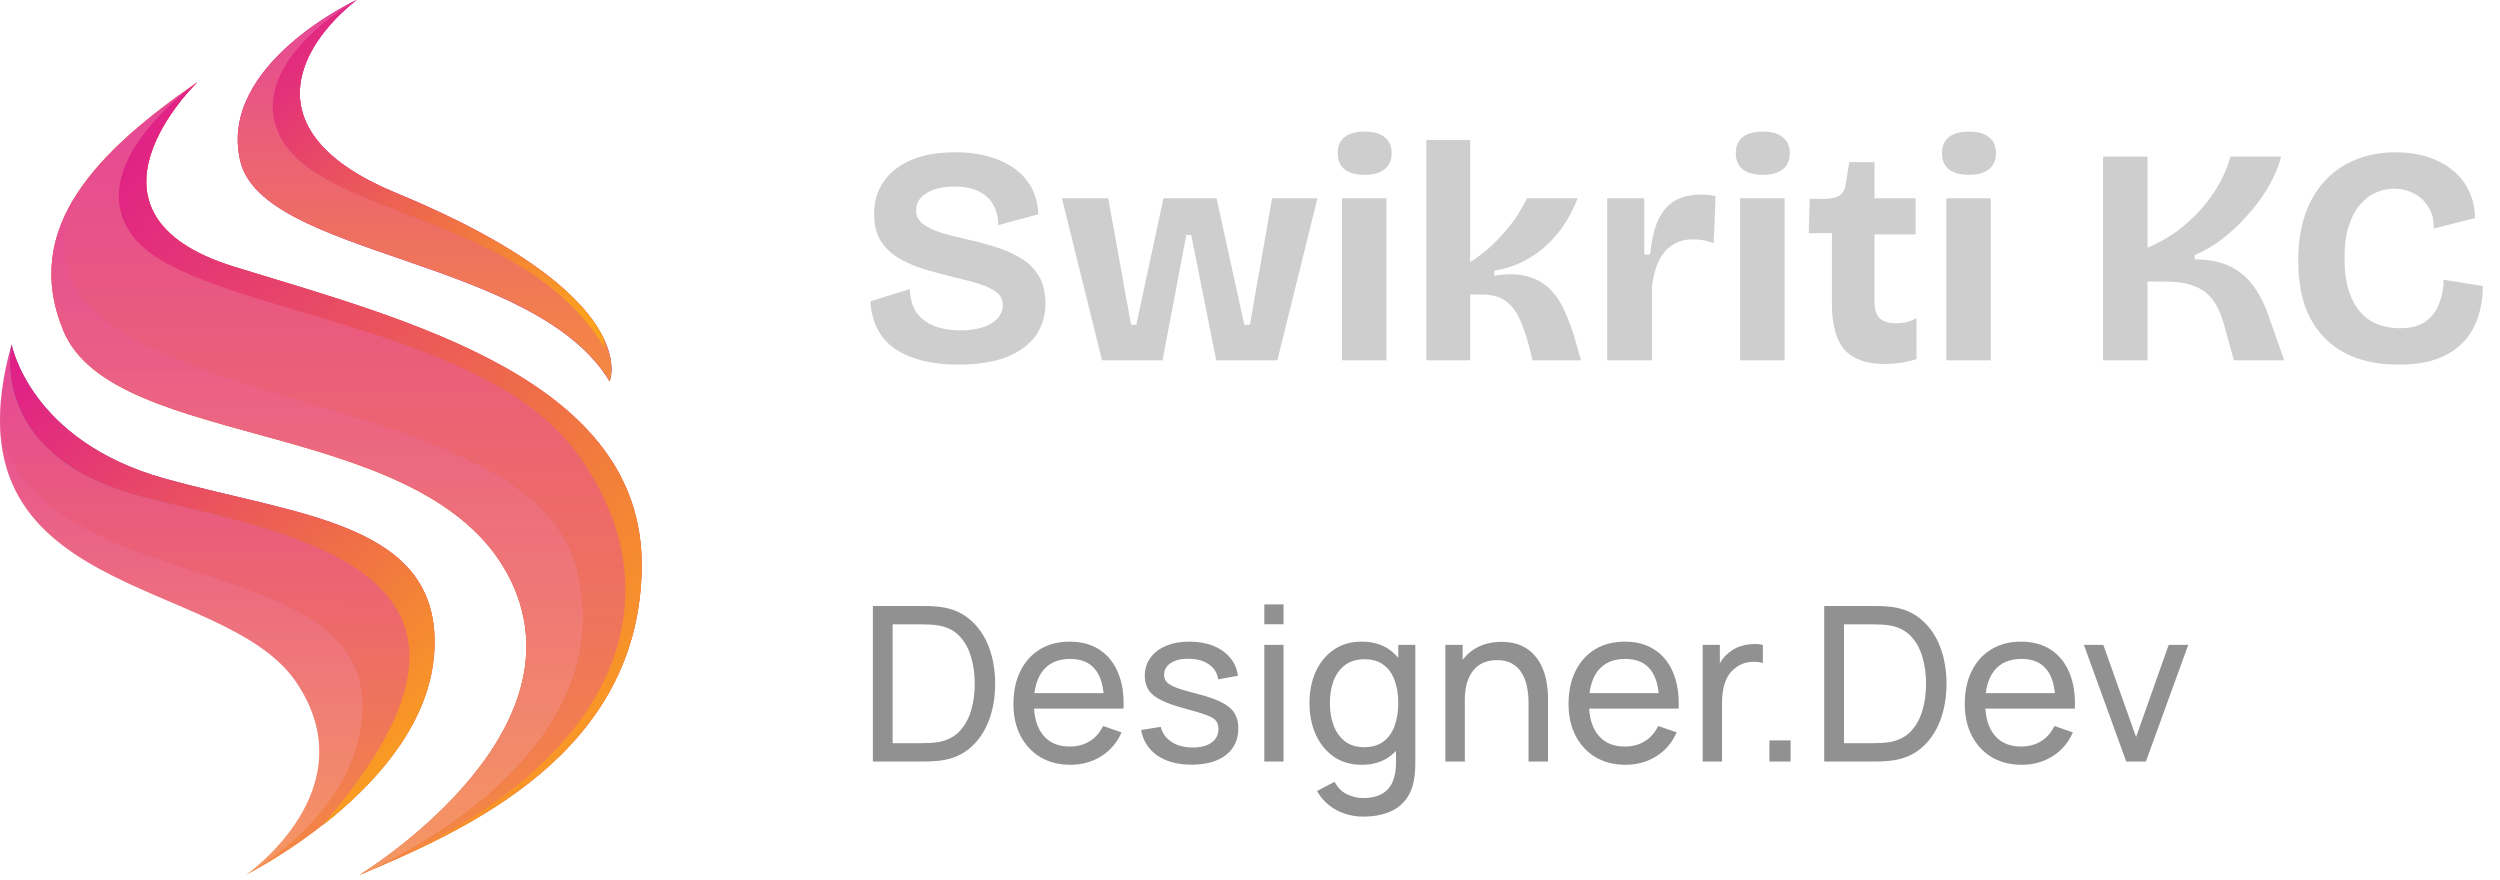
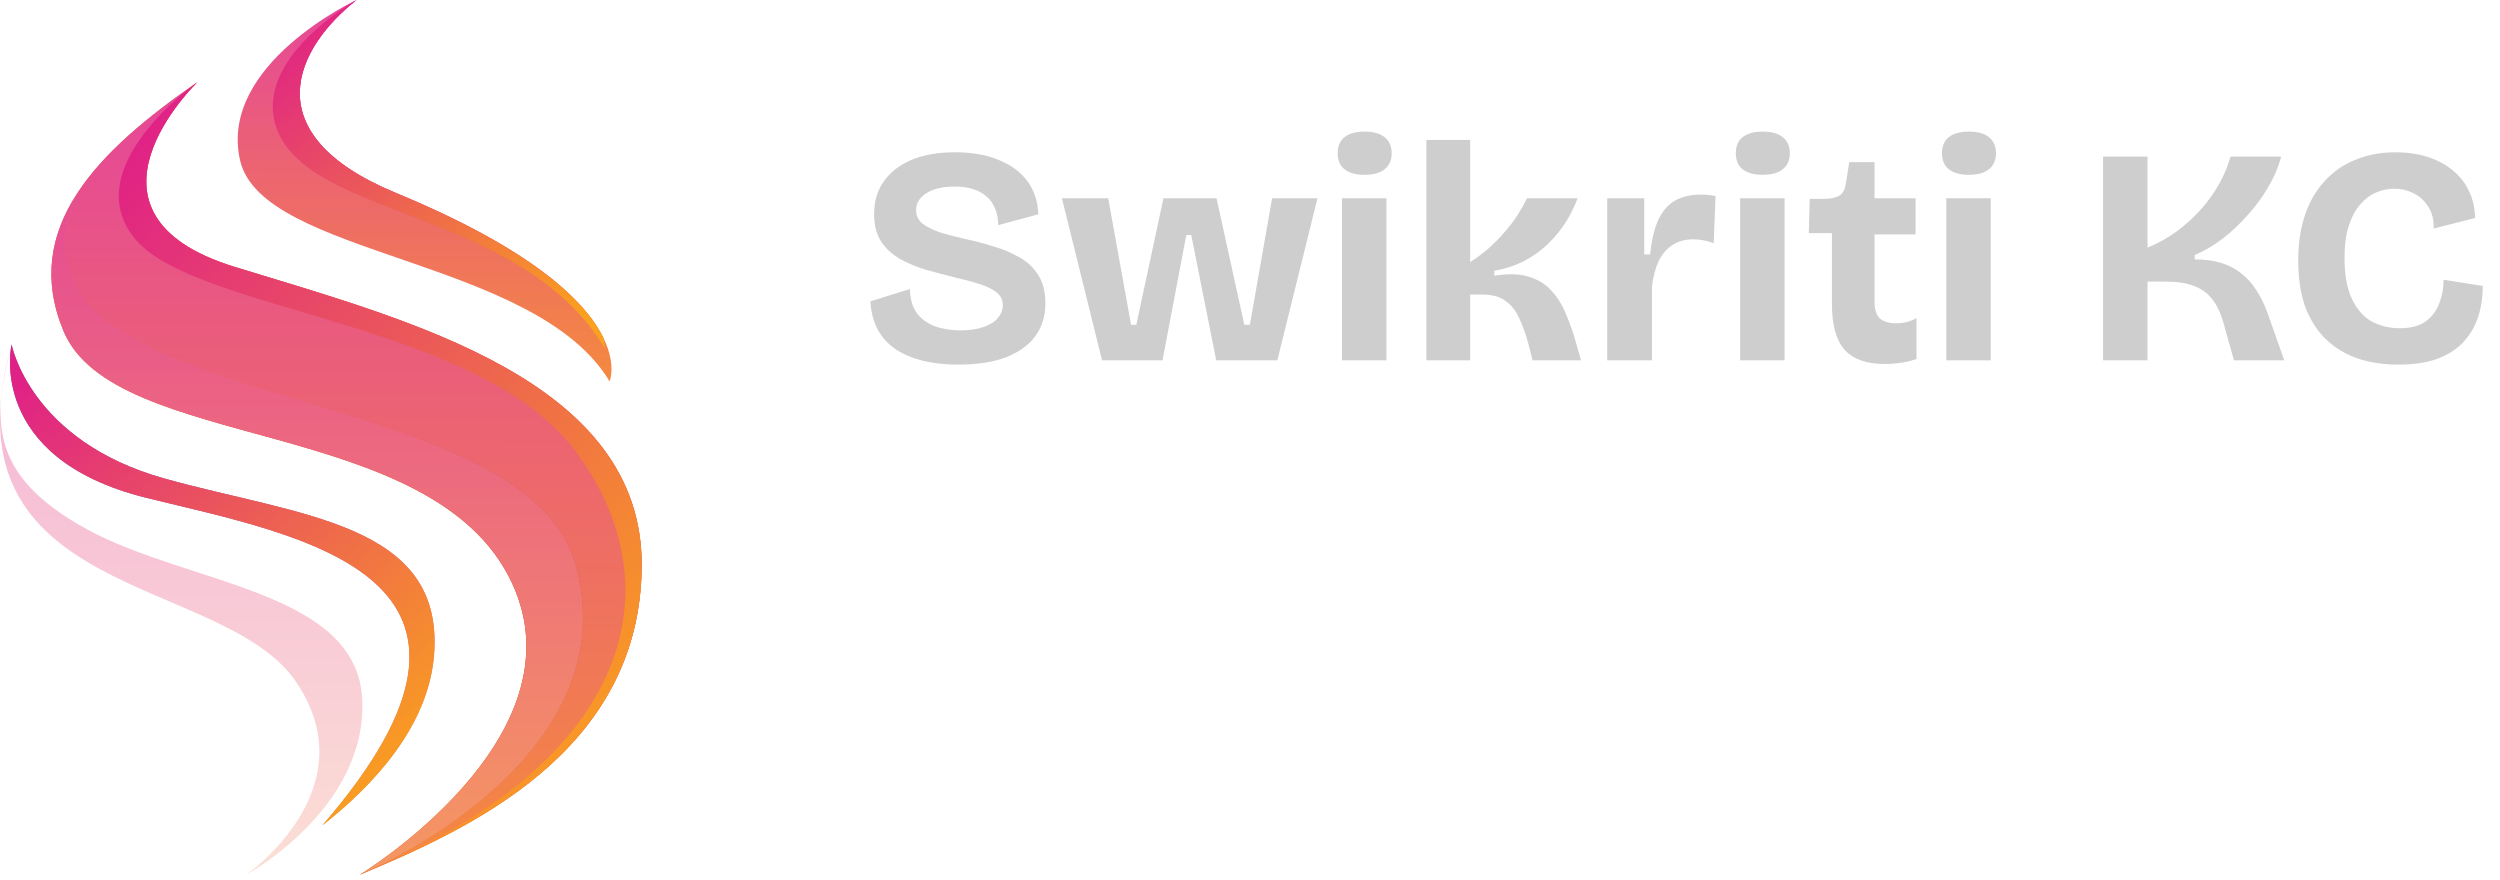
<svg xmlns="http://www.w3.org/2000/svg" width="162" height="57" viewBox="0 0 162 57" fill="none">
-   <path d="M23.101 0C23.101 0 14.122 4.167 15.56 10.401C16.999 16.635 34.702 16.696 39.503 24.716C39.503 24.716 41.879 19.216 25.655 12.506C16.312 8.641 19.241 3.036 23.101 0Z" fill="url(#paint0_linear_229_15490)" />
  <path d="M23.101 0C23.101 0 14.122 4.167 15.56 10.401C16.999 16.635 34.702 16.696 39.503 24.716C39.503 24.716 41.879 19.216 25.655 12.506C16.312 8.641 19.241 3.036 23.101 0Z" fill="url(#paint1_linear_229_15490)" />
  <path d="M12.791 5.325C12.791 5.325 3.928 13.83 15.21 17.297C26.492 20.764 41.679 24.633 41.581 36.711C41.484 48.789 30.28 53.751 23.296 56.695C23.296 56.695 37.901 47.846 33.165 37.748C28.072 26.89 7.388 29.345 4.11 21.434C1.343 14.758 6.33 9.787 12.791 5.325Z" fill="url(#paint2_linear_229_15490)" />
  <path d="M12.791 5.325C12.791 5.325 3.928 13.83 15.21 17.297C26.492 20.764 41.679 24.633 41.581 36.711C41.484 48.789 30.28 53.751 23.296 56.695C23.296 56.695 37.901 47.846 33.165 37.748C28.072 26.89 7.388 29.345 4.11 21.434C1.343 14.758 6.33 9.787 12.791 5.325Z" fill="url(#paint3_linear_229_15490)" />
-   <path d="M0.751 22.325C0.751 22.325 1.921 28.565 10.657 31.009C19.394 33.453 28.776 33.864 28.129 42.403C27.482 50.942 15.939 56.694 15.939 56.694C15.939 56.694 23.948 51.17 19.176 44.171C14.405 37.172 -3.903 38.941 0.751 22.325Z" fill="url(#paint4_linear_229_15490)" />
  <g opacity="0.4">
    <path d="M23.296 56.695C23.296 56.695 40.719 49.547 37.346 36.745C33.974 23.945 -0.816 27.287 4.785 12.881C3.241 15.428 2.784 18.235 4.109 21.433C7.388 29.344 28.072 26.889 33.165 37.747C37.901 47.846 23.296 56.695 23.296 56.695Z" fill="url(#paint5_linear_229_15490)" />
-     <path d="M23.296 56.695C23.296 56.695 40.719 49.547 37.346 36.745C33.974 23.945 -0.816 27.287 4.785 12.881C3.241 15.428 2.784 18.235 4.109 21.433C7.388 29.344 28.072 26.889 33.165 37.747C37.901 47.846 23.296 56.695 23.296 56.695Z" fill="url(#paint6_linear_229_15490)" />
    <path d="M23.296 56.695C23.296 56.695 40.719 49.547 37.346 36.745C33.974 23.945 -0.816 27.287 4.785 12.881C3.241 15.428 2.784 18.235 4.109 21.433C7.388 29.344 28.072 26.889 33.165 37.747C37.901 47.846 23.296 56.695 23.296 56.695Z" fill="url(#paint7_linear_229_15490)" />
  </g>
  <path opacity="0.4" d="M15.94 56.695C15.94 56.695 23.78 52.446 23.474 45.356C23.169 38.267 12.229 37.9 5.629 34.295C-0.971 30.689 -0.4 26.916 0.751 22.325C-3.903 38.941 14.405 37.172 19.176 44.171C23.948 51.17 15.94 56.695 15.94 56.695Z" fill="url(#paint8_linear_229_15490)" />
  <path d="M12.79 5.325C12.79 5.325 4.832 10.908 8.814 15.553C12.796 20.199 30.935 20.889 37.218 29.145C43.439 37.323 41.784 48.651 24.389 56.231C31.387 53.229 41.488 48.177 41.581 36.711C41.679 24.633 26.492 20.764 15.21 17.297C3.927 13.83 12.79 5.325 12.79 5.325Z" fill="url(#paint9_linear_229_15490)" />
  <path d="M25.655 12.506C16.312 8.642 19.241 3.037 23.101 0C23.101 0 16.312 3.768 17.923 8.312C19.986 14.132 33.839 13.592 39.215 22.607C39.181 22.386 39.144 22.151 39.103 21.902C38.007 19.657 34.761 16.272 25.655 12.506Z" fill="url(#paint10_linear_229_15490)" />
  <path d="M25.655 12.506C16.312 8.642 19.241 3.037 23.101 0C23.101 0 16.312 3.768 17.923 8.312C19.986 14.132 33.839 13.592 39.215 22.607C39.181 22.386 39.144 22.151 39.103 21.902C38.007 19.657 34.761 16.272 25.655 12.506Z" fill="url(#paint11_linear_229_15490)" />
  <path d="M25.655 12.506C16.312 8.642 19.241 3.037 23.101 0C23.101 0 16.312 3.768 17.923 8.312C19.986 14.132 33.839 13.592 39.215 22.607C39.181 22.386 39.144 22.151 39.103 21.902C38.007 19.657 34.761 16.272 25.655 12.506Z" fill="url(#paint12_linear_229_15490)" />
  <path d="M9.498 32.261C19.57 34.747 34.927 37.266 20.893 53.479C24.111 50.962 27.773 47.107 28.129 42.403C28.776 33.864 19.394 33.453 10.657 31.009C1.921 28.565 0.751 22.325 0.751 22.325C0.751 22.325 -0.941 29.683 9.498 32.261Z" fill="url(#paint13_linear_229_15490)" />
  <path d="M9.498 32.261C19.57 34.747 34.927 37.266 20.893 53.479C24.111 50.962 27.773 47.107 28.129 42.403C28.776 33.864 19.394 33.453 10.657 31.009C1.921 28.565 0.751 22.325 0.751 22.325C0.751 22.325 -0.941 29.683 9.498 32.261Z" fill="url(#paint14_linear_229_15490)" />
  <path d="M9.498 32.261C19.57 34.747 34.927 37.266 20.893 53.479C24.111 50.962 27.773 47.107 28.129 42.403C28.776 33.864 19.394 33.453 10.657 31.009C1.921 28.565 0.751 22.325 0.751 22.325C0.751 22.325 -0.941 29.683 9.498 32.261Z" fill="url(#paint15_linear_229_15490)" />
  <path d="M62.082 23.628C61.229 23.628 60.455 23.541 59.762 23.368C59.082 23.194 58.495 22.941 58.002 22.608C57.509 22.261 57.129 21.834 56.862 21.328C56.595 20.808 56.442 20.208 56.402 19.528L58.962 18.728C58.975 19.341 59.115 19.848 59.382 20.248C59.662 20.634 60.049 20.928 60.542 21.128C61.049 21.314 61.615 21.408 62.242 21.408C62.829 21.408 63.329 21.334 63.742 21.188C64.155 21.041 64.462 20.848 64.662 20.608C64.875 20.354 64.982 20.081 64.982 19.788C64.982 19.441 64.849 19.161 64.582 18.948C64.315 18.734 63.949 18.554 63.482 18.408C63.029 18.261 62.509 18.121 61.922 17.988C61.282 17.828 60.649 17.661 60.022 17.488C59.395 17.301 58.822 17.061 58.302 16.768C57.795 16.474 57.389 16.094 57.082 15.628C56.789 15.161 56.642 14.574 56.642 13.868C56.642 13.054 56.849 12.354 57.262 11.768C57.675 11.168 58.269 10.701 59.042 10.368C59.829 10.034 60.775 9.868 61.882 9.868C62.989 9.868 63.935 10.034 64.722 10.368C65.522 10.688 66.142 11.148 66.582 11.748C67.022 12.348 67.255 13.061 67.282 13.888L64.682 14.588C64.682 14.174 64.615 13.814 64.482 13.508C64.349 13.188 64.162 12.928 63.922 12.728C63.682 12.514 63.389 12.354 63.042 12.248C62.695 12.141 62.302 12.088 61.862 12.088C61.329 12.088 60.875 12.154 60.502 12.288C60.142 12.421 59.862 12.601 59.662 12.828C59.462 13.054 59.362 13.321 59.362 13.628C59.362 13.988 59.509 14.281 59.802 14.508C60.109 14.734 60.509 14.928 61.002 15.088C61.495 15.234 62.042 15.374 62.642 15.508C63.215 15.628 63.795 15.781 64.382 15.968C64.982 16.141 65.535 16.374 66.042 16.668C66.562 16.948 66.975 17.334 67.282 17.828C67.589 18.308 67.742 18.921 67.742 19.668C67.742 20.468 67.529 21.168 67.102 21.768C66.675 22.354 66.042 22.814 65.202 23.148C64.362 23.468 63.322 23.628 62.082 23.628ZM71.412 23.348L68.812 12.848H71.812L73.292 21.048H73.632L75.392 12.848H78.832L80.632 21.048H80.992L82.432 12.848H85.372L82.772 23.348H78.812L77.192 15.228H76.872L75.332 23.348H71.412ZM86.96 23.348V12.848H89.84V23.348H86.96ZM88.42 11.328C87.86 11.328 87.426 11.208 87.12 10.968C86.826 10.728 86.68 10.381 86.68 9.928C86.68 9.474 86.826 9.128 87.12 8.888C87.426 8.648 87.86 8.528 88.42 8.528C88.993 8.528 89.426 8.648 89.72 8.888C90.026 9.128 90.18 9.474 90.18 9.928C90.18 10.381 90.026 10.728 89.72 10.968C89.426 11.208 88.993 11.328 88.42 11.328ZM92.428 23.348V9.068H95.268V16.988C95.695 16.708 96.095 16.408 96.468 16.088C96.842 15.754 97.182 15.408 97.488 15.048C97.808 14.688 98.088 14.321 98.328 13.948C98.568 13.574 98.775 13.208 98.948 12.848H102.228C102.042 13.354 101.788 13.868 101.468 14.388C101.148 14.894 100.762 15.368 100.308 15.808C99.868 16.234 99.355 16.601 98.768 16.908C98.182 17.214 97.535 17.428 96.828 17.548V17.868C97.722 17.721 98.462 17.741 99.048 17.928C99.635 18.101 100.115 18.388 100.488 18.788C100.862 19.174 101.162 19.628 101.388 20.148C101.615 20.668 101.815 21.194 101.988 21.728L102.448 23.348H99.308L99.048 22.308C98.875 21.668 98.675 21.108 98.448 20.628C98.235 20.148 97.942 19.774 97.568 19.508C97.208 19.228 96.708 19.088 96.068 19.088H95.268V23.348H92.428ZM104.147 23.348V18.248V12.848H106.547V16.488H106.927C107.021 15.581 107.194 14.841 107.447 14.268C107.714 13.694 108.074 13.274 108.527 13.008C108.994 12.741 109.567 12.608 110.247 12.608C110.367 12.608 110.501 12.614 110.647 12.628C110.807 12.641 110.981 12.668 111.167 12.708L111.047 15.768C110.834 15.674 110.607 15.608 110.367 15.568C110.127 15.528 109.914 15.508 109.727 15.508C109.207 15.508 108.761 15.628 108.387 15.868C108.014 16.108 107.714 16.454 107.487 16.908C107.274 17.361 107.127 17.914 107.047 18.568V23.348H104.147ZM112.76 23.348V12.848H115.64V23.348H112.76ZM114.22 11.328C113.66 11.328 113.227 11.208 112.92 10.968C112.627 10.728 112.48 10.381 112.48 9.928C112.48 9.474 112.627 9.128 112.92 8.888C113.227 8.648 113.66 8.528 114.22 8.528C114.794 8.528 115.227 8.648 115.52 8.888C115.827 9.128 115.98 9.474 115.98 9.928C115.98 10.381 115.827 10.728 115.52 10.968C115.227 11.208 114.794 11.328 114.22 11.328ZM122.149 23.588C120.963 23.588 120.089 23.281 119.529 22.668C118.983 22.041 118.709 21.054 118.709 19.708V15.108H117.209L117.269 12.888H118.249C118.676 12.874 118.996 12.801 119.209 12.668C119.423 12.521 119.556 12.268 119.609 11.908L119.829 10.508H121.469V12.848H124.129V15.188H121.469V19.568C121.469 20.048 121.583 20.401 121.809 20.628C122.049 20.841 122.396 20.948 122.849 20.948C123.103 20.948 123.343 20.921 123.569 20.868C123.809 20.801 124.016 20.714 124.189 20.608V23.268C123.776 23.401 123.396 23.488 123.049 23.528C122.716 23.568 122.416 23.588 122.149 23.588ZM126.12 23.348V12.848H129V23.348H126.12ZM127.58 11.328C127.02 11.328 126.587 11.208 126.28 10.968C125.987 10.728 125.84 10.381 125.84 9.928C125.84 9.474 125.987 9.128 126.28 8.888C126.587 8.648 127.02 8.528 127.58 8.528C128.153 8.528 128.587 8.648 128.88 8.888C129.187 9.128 129.34 9.474 129.34 9.928C129.34 10.381 129.187 10.728 128.88 10.968C128.587 11.208 128.153 11.328 127.58 11.328ZM136.279 23.348V10.148H139.159V16.048C139.839 15.768 140.473 15.414 141.059 14.988C141.646 14.548 142.173 14.068 142.639 13.548C143.106 13.014 143.499 12.461 143.819 11.888C144.139 11.301 144.379 10.721 144.539 10.148H147.819C147.646 10.814 147.366 11.474 146.979 12.128C146.606 12.768 146.159 13.374 145.639 13.948C145.133 14.521 144.586 15.034 143.999 15.488C143.413 15.928 142.819 16.274 142.219 16.528V16.808C142.859 16.808 143.419 16.881 143.899 17.028C144.393 17.174 144.826 17.394 145.199 17.688C145.586 17.981 145.919 18.348 146.199 18.788C146.493 19.228 146.746 19.748 146.959 20.348L148.019 23.348H144.759L144.079 20.908C143.893 20.268 143.646 19.754 143.339 19.368C143.033 18.981 142.639 18.701 142.159 18.528C141.693 18.341 141.079 18.248 140.319 18.248H139.159V23.348H136.279ZM155.425 23.628C154.398 23.628 153.478 23.481 152.665 23.188C151.865 22.894 151.185 22.461 150.625 21.888C150.065 21.314 149.638 20.614 149.345 19.788C149.065 18.948 148.925 17.981 148.925 16.888C148.925 15.768 149.072 14.781 149.365 13.928C149.658 13.061 150.085 12.328 150.645 11.728C151.205 11.114 151.872 10.654 152.645 10.348C153.418 10.028 154.285 9.868 155.245 9.868C155.992 9.868 156.678 9.968 157.305 10.168C157.932 10.368 158.472 10.654 158.925 11.028C159.378 11.388 159.732 11.834 159.985 12.368C160.238 12.888 160.372 13.474 160.385 14.128L157.705 14.808C157.718 14.234 157.598 13.761 157.345 13.388C157.105 13.001 156.792 12.714 156.405 12.528C156.018 12.328 155.598 12.228 155.145 12.228C154.758 12.228 154.372 12.308 153.985 12.468C153.598 12.628 153.252 12.888 152.945 13.248C152.638 13.594 152.392 14.054 152.205 14.628C152.018 15.188 151.925 15.881 151.925 16.708C151.925 17.774 152.078 18.648 152.385 19.328C152.692 19.994 153.112 20.488 153.645 20.808C154.192 21.114 154.812 21.268 155.505 21.268C156.225 21.268 156.785 21.121 157.185 20.828C157.598 20.521 157.892 20.128 158.065 19.648C158.252 19.168 158.345 18.661 158.345 18.128L160.885 18.528C160.885 19.248 160.785 19.914 160.585 20.528C160.385 21.141 160.072 21.681 159.645 22.148C159.218 22.614 158.652 22.981 157.945 23.248C157.252 23.501 156.412 23.628 155.425 23.628Z" fill="#CECECE" />
-   <path d="M56.562 49.348V39.268H59.67C59.773 39.268 59.952 39.27 60.209 39.275C60.466 39.279 60.711 39.298 60.944 39.331C61.723 39.433 62.374 39.718 62.897 40.185C63.424 40.647 63.821 41.235 64.087 41.949C64.353 42.663 64.486 43.449 64.486 44.308C64.486 45.166 64.353 45.953 64.087 46.667C63.821 47.381 63.424 47.971 62.897 48.438C62.374 48.9 61.723 49.182 60.944 49.285C60.711 49.313 60.463 49.331 60.202 49.341C59.945 49.345 59.768 49.348 59.67 49.348H56.562ZM57.843 48.158H59.67C59.847 48.158 60.046 48.153 60.265 48.144C60.484 48.13 60.676 48.109 60.839 48.081C61.39 47.978 61.835 47.747 62.176 47.388C62.517 47.028 62.766 46.58 62.925 46.044C63.084 45.507 63.163 44.928 63.163 44.308C63.163 43.673 63.081 43.087 62.918 42.551C62.759 42.014 62.51 41.568 62.169 41.214C61.828 40.859 61.385 40.633 60.839 40.535C60.676 40.502 60.482 40.481 60.258 40.472C60.034 40.462 59.838 40.458 59.67 40.458H57.843V48.158ZM69.367 49.558C68.625 49.558 67.977 49.394 67.421 49.068C66.871 48.736 66.441 48.277 66.133 47.689C65.825 47.096 65.671 46.405 65.671 45.617C65.671 44.791 65.823 44.077 66.126 43.475C66.43 42.868 66.852 42.401 67.393 42.075C67.939 41.743 68.579 41.578 69.311 41.578C70.072 41.578 70.718 41.753 71.25 42.103C71.787 42.453 72.188 42.952 72.454 43.601C72.725 44.249 72.842 45.022 72.804 45.918H71.544V45.47C71.53 44.541 71.341 43.848 70.977 43.391C70.613 42.929 70.072 42.698 69.353 42.698C68.583 42.698 67.998 42.945 67.596 43.44C67.195 43.934 66.994 44.644 66.994 45.568C66.994 46.459 67.195 47.15 67.596 47.64C67.998 48.13 68.569 48.375 69.311 48.375C69.811 48.375 70.245 48.26 70.613 48.032C70.982 47.803 71.271 47.474 71.481 47.045L72.678 47.458C72.384 48.125 71.941 48.643 71.348 49.012C70.76 49.376 70.1 49.558 69.367 49.558ZM66.574 45.918V44.917H72.16V45.918H66.574ZM77.219 49.551C76.318 49.551 75.579 49.355 75 48.963C74.426 48.566 74.073 48.013 73.943 47.304L75.217 47.101C75.32 47.511 75.555 47.838 75.924 48.081C76.293 48.319 76.75 48.438 77.296 48.438C77.814 48.438 78.22 48.33 78.514 48.116C78.808 47.901 78.955 47.609 78.955 47.241C78.955 47.026 78.906 46.853 78.808 46.723C78.71 46.587 78.507 46.461 78.199 46.345C77.895 46.228 77.436 46.088 76.82 45.925C76.153 45.747 75.627 45.563 75.245 45.372C74.862 45.18 74.589 44.959 74.426 44.707C74.263 44.455 74.181 44.149 74.181 43.79C74.181 43.346 74.302 42.959 74.545 42.628C74.787 42.292 75.126 42.033 75.56 41.851C75.999 41.669 76.507 41.578 77.086 41.578C77.66 41.578 78.173 41.669 78.626 41.851C79.079 42.033 79.442 42.292 79.718 42.628C79.998 42.959 80.163 43.346 80.215 43.79L78.941 44.021C78.88 43.615 78.684 43.295 78.353 43.062C78.026 42.828 77.604 42.705 77.086 42.691C76.596 42.672 76.197 42.758 75.889 42.95C75.585 43.141 75.434 43.4 75.434 43.727C75.434 43.909 75.49 44.065 75.602 44.196C75.719 44.326 75.931 44.45 76.239 44.567C76.552 44.683 77.004 44.816 77.597 44.966C78.264 45.134 78.789 45.318 79.172 45.519C79.559 45.715 79.835 45.948 79.998 46.219C80.161 46.485 80.243 46.814 80.243 47.206C80.243 47.934 79.975 48.508 79.438 48.928C78.901 49.343 78.162 49.551 77.219 49.551ZM81.927 40.451V39.163H83.173V40.451H81.927ZM81.927 49.348V41.788H83.173V49.348H81.927ZM88.332 52.918C87.935 52.918 87.548 52.857 87.17 52.736C86.792 52.614 86.444 52.43 86.127 52.183C85.814 51.94 85.553 51.632 85.343 51.259L86.484 50.657C86.671 51.025 86.934 51.294 87.275 51.462C87.62 51.63 87.975 51.714 88.339 51.714C88.82 51.714 89.219 51.625 89.536 51.448C89.853 51.275 90.087 51.016 90.236 50.671C90.39 50.325 90.465 49.896 90.46 49.383V47.318H90.607V41.788H91.713V49.397C91.713 49.602 91.706 49.8 91.692 49.992C91.683 50.183 91.659 50.372 91.622 50.559C91.524 51.095 91.33 51.536 91.041 51.882C90.752 52.232 90.378 52.491 89.921 52.659C89.464 52.831 88.934 52.918 88.332 52.918ZM88.241 49.558C87.536 49.558 86.932 49.383 86.428 49.033C85.924 48.678 85.534 48.2 85.259 47.598C84.988 46.996 84.853 46.317 84.853 45.561C84.853 44.805 84.988 44.126 85.259 43.524C85.534 42.922 85.924 42.448 86.428 42.103C86.932 41.753 87.534 41.578 88.234 41.578C88.948 41.578 89.548 41.75 90.033 42.096C90.518 42.441 90.885 42.915 91.132 43.517C91.384 44.119 91.51 44.8 91.51 45.561C91.51 46.312 91.384 46.991 91.132 47.598C90.885 48.2 90.518 48.678 90.033 49.033C89.548 49.383 88.95 49.558 88.241 49.558ZM88.395 48.417C88.904 48.417 89.321 48.295 89.648 48.053C89.975 47.805 90.215 47.467 90.369 47.038C90.528 46.604 90.607 46.111 90.607 45.561C90.607 45.001 90.528 44.508 90.369 44.084C90.215 43.654 89.977 43.321 89.655 43.083C89.333 42.84 88.925 42.719 88.43 42.719C87.917 42.719 87.492 42.845 87.156 43.097C86.825 43.349 86.577 43.689 86.414 44.119C86.255 44.548 86.176 45.029 86.176 45.561C86.176 46.097 86.258 46.583 86.421 47.017C86.584 47.446 86.829 47.787 87.156 48.039C87.487 48.291 87.9 48.417 88.395 48.417ZM99.05 49.348V45.561C99.05 45.201 99.018 44.856 98.953 44.525C98.892 44.193 98.782 43.897 98.624 43.636C98.469 43.37 98.26 43.16 97.993 43.006C97.732 42.852 97.401 42.775 96.999 42.775C96.687 42.775 96.402 42.828 96.145 42.936C95.894 43.038 95.677 43.197 95.495 43.412C95.312 43.626 95.17 43.897 95.067 44.224C94.969 44.546 94.921 44.926 94.921 45.365L94.102 45.113C94.102 44.38 94.232 43.752 94.493 43.23C94.76 42.702 95.13 42.299 95.606 42.019C96.087 41.734 96.652 41.592 97.3 41.592C97.79 41.592 98.208 41.669 98.553 41.823C98.899 41.977 99.186 42.182 99.415 42.439C99.643 42.691 99.823 42.975 99.954 43.293C100.084 43.605 100.175 43.925 100.227 44.252C100.283 44.574 100.311 44.879 100.311 45.169V49.348H99.05ZM93.66 49.348V41.788H94.781V43.811H94.921V49.348H93.66ZM105.338 49.558C104.596 49.558 103.947 49.394 103.392 49.068C102.841 48.736 102.412 48.277 102.104 47.689C101.796 47.096 101.642 46.405 101.642 45.617C101.642 44.791 101.794 44.077 102.097 43.475C102.4 42.868 102.823 42.401 103.364 42.075C103.91 41.743 104.549 41.578 105.282 41.578C106.043 41.578 106.689 41.753 107.221 42.103C107.758 42.453 108.159 42.952 108.425 43.601C108.696 44.249 108.812 45.022 108.775 45.918H107.515V45.47C107.501 44.541 107.312 43.848 106.948 43.391C106.584 42.929 106.043 42.698 105.324 42.698C104.554 42.698 103.968 42.945 103.567 43.44C103.166 43.934 102.965 44.644 102.965 45.568C102.965 46.459 103.166 47.15 103.567 47.64C103.968 48.13 104.54 48.375 105.282 48.375C105.781 48.375 106.215 48.26 106.584 48.032C106.953 47.803 107.242 47.474 107.452 47.045L108.649 47.458C108.355 48.125 107.912 48.643 107.319 49.012C106.731 49.376 106.071 49.558 105.338 49.558ZM102.545 45.918V44.917H108.131V45.918H102.545ZM110.334 49.348V41.788H111.447V43.615L111.265 43.377C111.353 43.143 111.468 42.929 111.608 42.733C111.752 42.537 111.913 42.376 112.091 42.25C112.287 42.091 112.508 41.97 112.756 41.886C113.003 41.802 113.255 41.753 113.512 41.739C113.768 41.72 114.009 41.736 114.233 41.788V42.957C113.971 42.887 113.684 42.868 113.372 42.901C113.059 42.933 112.77 43.048 112.504 43.244C112.261 43.416 112.072 43.626 111.937 43.874C111.806 44.121 111.715 44.389 111.664 44.679C111.612 44.963 111.587 45.255 111.587 45.554V49.348H110.334ZM114.659 49.348V47.976H116.031V49.348H114.659ZM118.209 49.348V39.268H121.317C121.419 39.268 121.599 39.27 121.856 39.275C122.112 39.279 122.357 39.298 122.591 39.331C123.37 39.433 124.021 39.718 124.544 40.185C125.071 40.647 125.468 41.235 125.734 41.949C126 42.663 126.133 43.449 126.133 44.308C126.133 45.166 126 45.953 125.734 46.667C125.468 47.381 125.071 47.971 124.544 48.438C124.021 48.9 123.37 49.182 122.591 49.285C122.357 49.313 122.11 49.331 121.849 49.341C121.592 49.345 121.415 49.348 121.317 49.348H118.209ZM119.49 48.158H121.317C121.494 48.158 121.692 48.153 121.912 48.144C122.131 48.13 122.322 48.109 122.486 48.081C123.036 47.978 123.482 47.747 123.823 47.388C124.163 47.028 124.413 46.58 124.572 46.044C124.73 45.507 124.81 44.928 124.81 44.308C124.81 43.673 124.728 43.087 124.565 42.551C124.406 42.014 124.156 41.568 123.816 41.214C123.475 40.859 123.032 40.633 122.486 40.535C122.322 40.502 122.129 40.481 121.905 40.472C121.681 40.462 121.485 40.458 121.317 40.458H119.49V48.158ZM131.014 49.558C130.272 49.558 129.623 49.394 129.068 49.068C128.517 48.736 128.088 48.277 127.78 47.689C127.472 47.096 127.318 46.405 127.318 45.617C127.318 44.791 127.469 44.077 127.773 43.475C128.076 42.868 128.498 42.401 129.04 42.075C129.586 41.743 130.225 41.578 130.958 41.578C131.718 41.578 132.365 41.753 132.897 42.103C133.433 42.453 133.835 42.952 134.101 43.601C134.371 44.249 134.488 45.022 134.451 45.918H133.191V45.47C133.177 44.541 132.988 43.848 132.624 43.391C132.26 42.929 131.718 42.698 131 42.698C130.23 42.698 129.644 42.945 129.243 43.44C128.841 43.934 128.641 44.644 128.641 45.568C128.641 46.459 128.841 47.15 129.243 47.64C129.644 48.13 130.216 48.375 130.958 48.375C131.457 48.375 131.891 48.26 132.26 48.032C132.628 47.803 132.918 47.474 133.128 47.045L134.325 47.458C134.031 48.125 133.587 48.643 132.995 49.012C132.407 49.376 131.746 49.558 131.014 49.558ZM128.221 45.918V44.917H133.807V45.918H128.221ZM137.78 49.348L135.036 41.788H136.296L138.417 47.759L140.531 41.788H141.798L139.054 49.348H137.78Z" fill="#919191" />
  <defs>
    <linearGradient id="paint0_linear_229_15490" x1="15.404" y1="12.358" x2="39.625" y2="12.358" gradientUnits="userSpaceOnUse">
      <stop stop-color="#D1156B" />
      <stop offset="1" stop-color="#900BA8" />
    </linearGradient>
    <linearGradient id="paint1_linear_229_15490" x1="27.515" y1="-1.41853e-09" x2="27.466" y2="33.764" gradientUnits="userSpaceOnUse">
      <stop stop-color="#E5469A" />
      <stop offset="1" stop-color="#FAA21D" />
    </linearGradient>
    <linearGradient id="paint2_linear_229_15490" x1="10.771" y1="6.125" x2="37.005" y2="53.185" gradientUnits="userSpaceOnUse">
      <stop stop-color="#EF8126" />
      <stop offset="1" stop-color="#EF5126" />
    </linearGradient>
    <linearGradient id="paint3_linear_229_15490" x1="22.456" y1="5.325" x2="22.323" y2="75.501" gradientUnits="userSpaceOnUse">
      <stop stop-color="#E5469A" />
      <stop offset="1" stop-color="#FAA21D" />
    </linearGradient>
    <linearGradient id="paint4_linear_229_15490" x1="14.08" y1="22.325" x2="14" y2="69.276" gradientUnits="userSpaceOnUse">
      <stop stop-color="#E5469A" />
      <stop offset="1" stop-color="#FAA21D" />
    </linearGradient>
    <linearGradient id="paint5_linear_229_15490" x1="3.33" y1="34.788" x2="37.779" y2="34.788" gradientUnits="userSpaceOnUse">
      <stop stop-color="#EF8126" stop-opacity="0" />
      <stop offset="1" stop-color="#A33200" />
    </linearGradient>
    <linearGradient id="paint6_linear_229_15490" x1="20.555" y1="12.881" x2="20.448" y2="72.734" gradientUnits="userSpaceOnUse">
      <stop stop-color="#E5469A" />
      <stop offset="1" stop-color="#FAA21D" />
    </linearGradient>
    <linearGradient id="paint7_linear_229_15490" x1="20.555" y1="12.881" x2="20.448" y2="72.734" gradientUnits="userSpaceOnUse">
      <stop stop-color="#E5469A" />
      <stop offset="1" stop-color="#FDD395" />
    </linearGradient>
    <linearGradient id="paint8_linear_229_15490" x1="11.742" y1="22.325" x2="11.645" y2="69.276" gradientUnits="userSpaceOnUse">
      <stop stop-color="#E5469A" />
      <stop offset="1" stop-color="#FDD395" />
    </linearGradient>
    <linearGradient id="paint9_linear_229_15490" x1="10.791" y1="7" x2="49.219" y2="41.082" gradientUnits="userSpaceOnUse">
      <stop stop-color="#E02286" />
      <stop offset="1" stop-color="#FAA21D" />
    </linearGradient>
    <linearGradient id="paint10_linear_229_15490" x1="17.377" y1="0.675" x2="37.684" y2="24.675" gradientUnits="userSpaceOnUse">
      <stop stop-color="#FA57FF" />
      <stop offset="1" stop-color="#900BA8" stop-opacity="0" />
    </linearGradient>
    <linearGradient id="paint11_linear_229_15490" x1="28.445" y1="0" x2="28.4" y2="30.882" gradientUnits="userSpaceOnUse">
      <stop stop-color="#E5469A" />
      <stop offset="1" stop-color="#FAA21D" />
    </linearGradient>
    <linearGradient id="paint12_linear_229_15490" x1="19.642" y1="0.745" x2="36.351" y2="21.959" gradientUnits="userSpaceOnUse">
      <stop stop-color="#E02286" />
      <stop offset="1" stop-color="#FAA21D" />
    </linearGradient>
    <linearGradient id="paint13_linear_229_15490" x1="0.65" y1="37.902" x2="28.161" y2="37.902" gradientUnits="userSpaceOnUse">
      <stop stop-color="#00F3FF" />
      <stop offset="0.999" stop-color="#2B5FE0" stop-opacity="0" />
    </linearGradient>
    <linearGradient id="paint14_linear_229_15490" x1="14.405" y1="22.325" x2="14.337" y2="64.884" gradientUnits="userSpaceOnUse">
      <stop stop-color="#E5469A" />
      <stop offset="1" stop-color="#FAA21D" />
    </linearGradient>
    <linearGradient id="paint15_linear_229_15490" x1="3.16" y1="23.35" x2="26.538" y2="50.857" gradientUnits="userSpaceOnUse">
      <stop stop-color="#E02286" />
      <stop offset="1" stop-color="#FAA21D" />
    </linearGradient>
  </defs>
</svg>